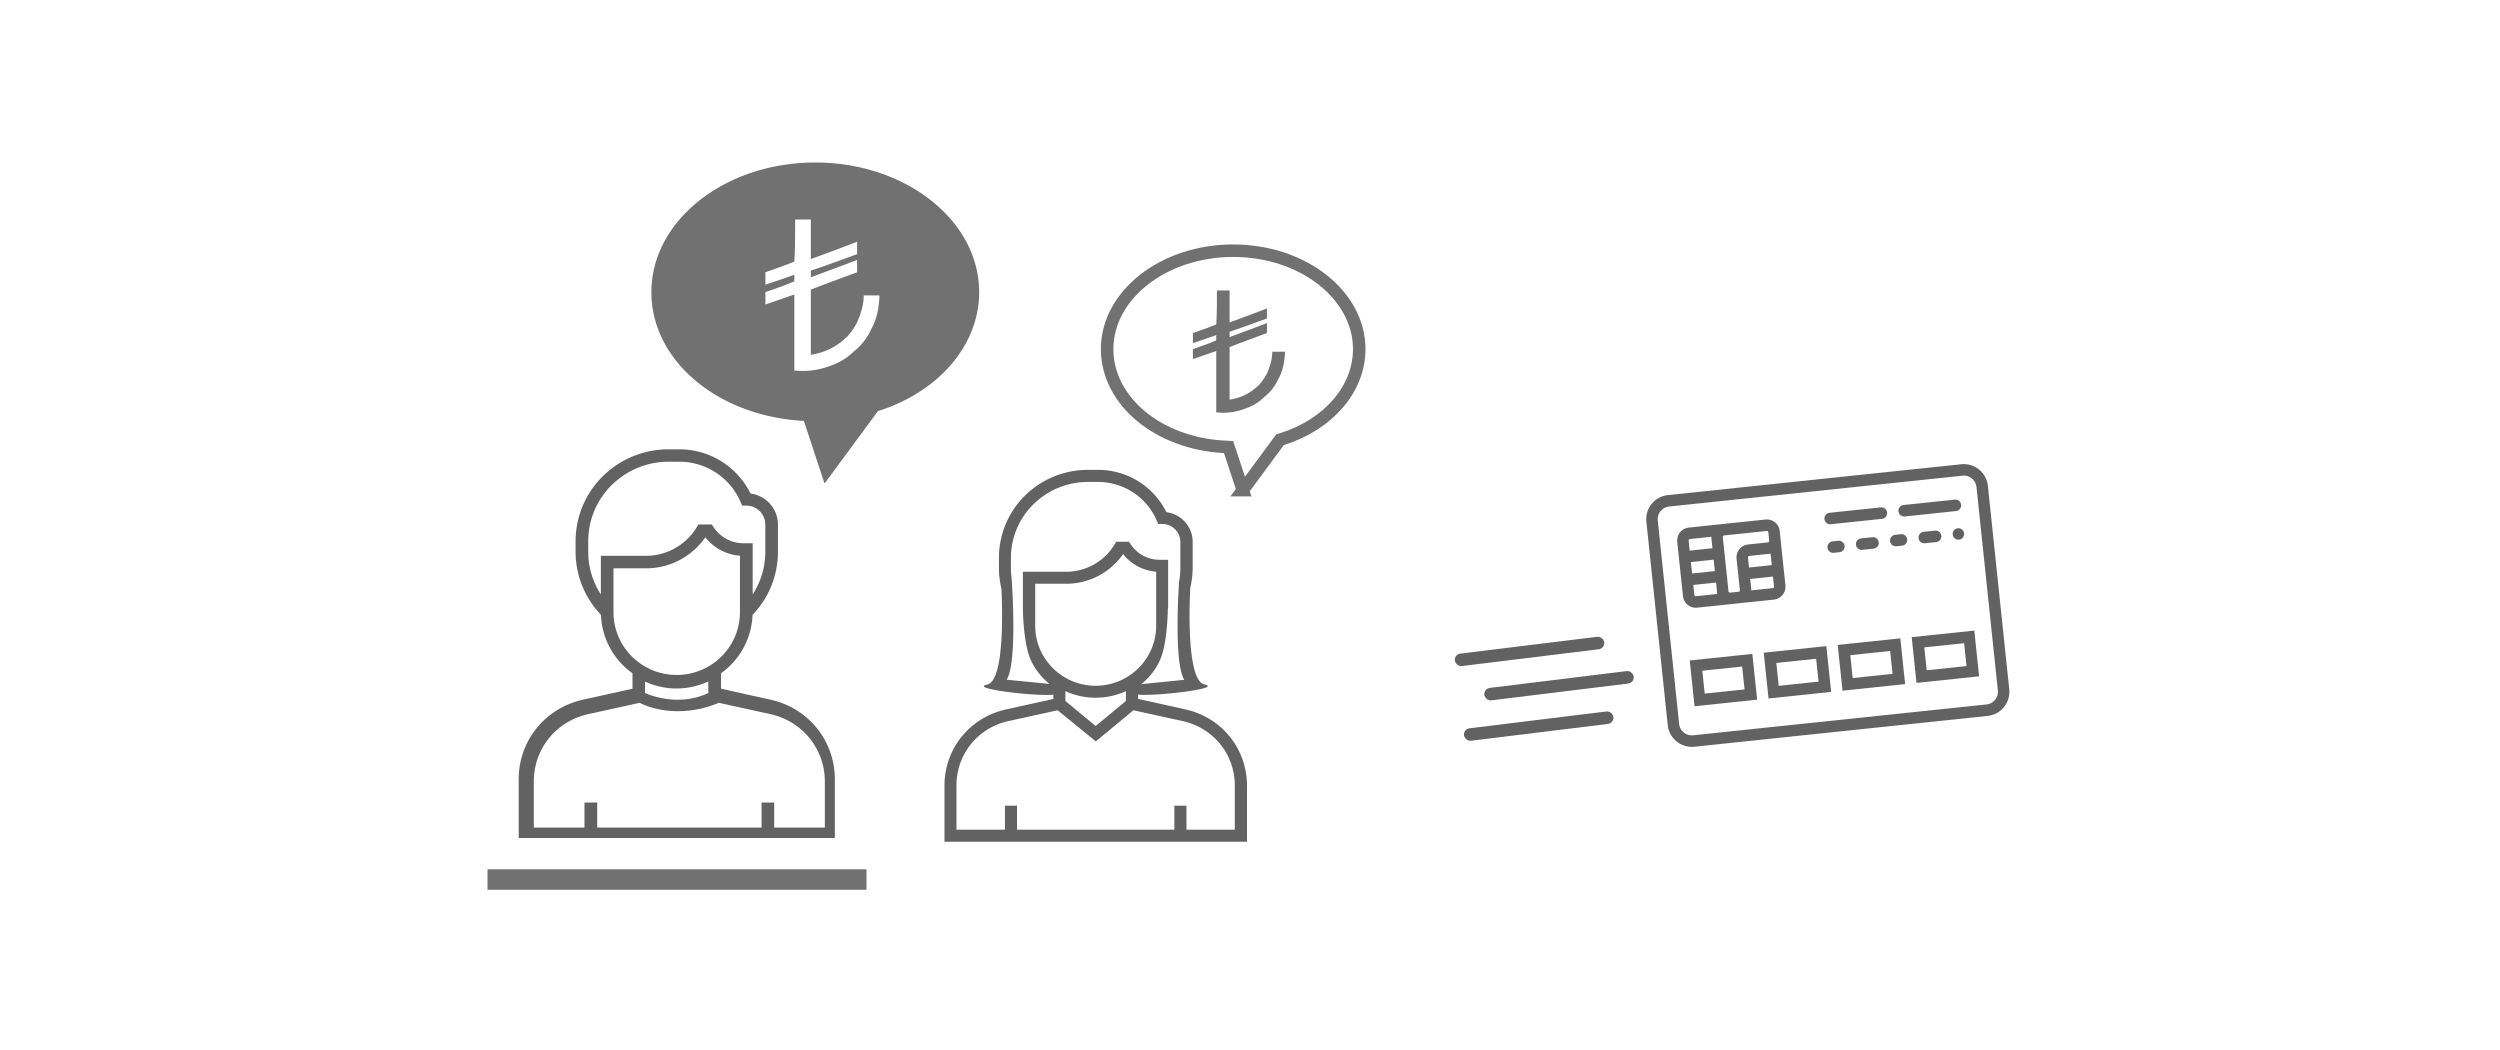
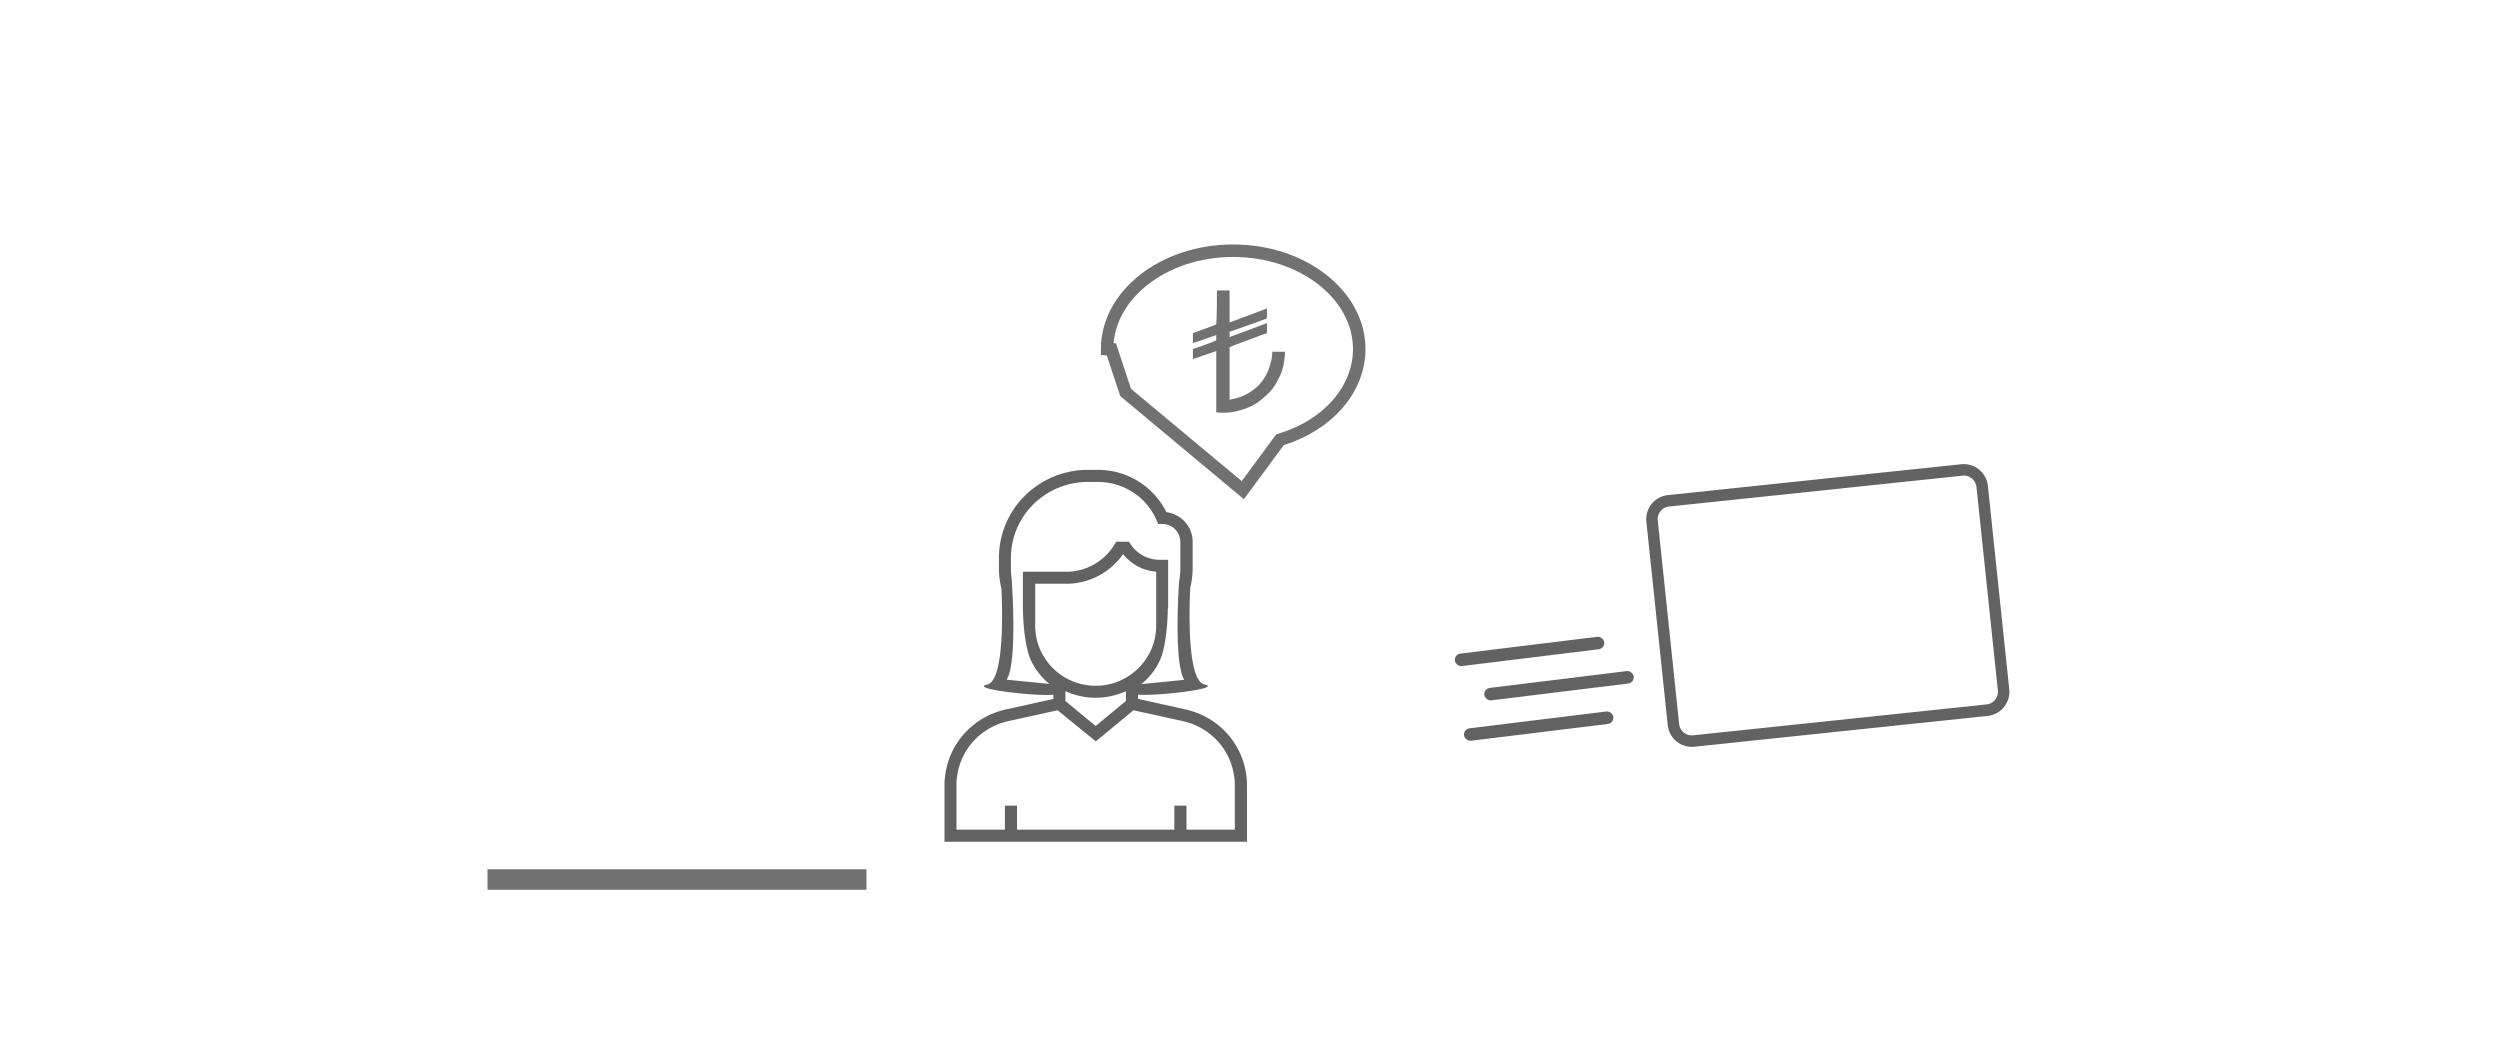
<svg xmlns="http://www.w3.org/2000/svg" width="200" height="84" viewBox="0 0 200 84">
  <g fill="none" fill-rule="evenodd">
    <path fill="#717171" d="M39 69.542h30.319v1.639H39z" />
-     <path fill="#626262" fill-rule="nonzero" d="M61.635 55.973l-3.952-.876v-1.236a6.024 6.024 0 0 0 2.522-4.676 7.249 7.249 0 0 0 2.03-5.045v-2.175c0-1.273-.955-2.32-2.193-2.482a6.352 6.352 0 0 0-5.71-3.539h-.855c-1.648 0-3.269.551-4.562 1.553a7.314 7.314 0 0 0-2.868 5.821v.822a7.29 7.29 0 0 0 2.03 5.045 5.998 5.998 0 0 0 2.523 4.676v1.236l-3.952.876c-3.032.668-5.153 3.285-5.153 6.363v4.702h25.293v-4.702c-.009-3.087-2.121-5.695-5.153-6.363zM48.069 44.465v3.087a6.253 6.253 0 0 1-1.011-3.421v-.822c0-1.976.901-3.808 2.476-5.027a6.479 6.479 0 0 1 3.943-1.345h.856c2.14 0 4.06 1.255 4.907 3.204l.128.307h.337c.837 0 1.52.677 1.52 1.508v2.175c0 1.236-.355 2.41-1.01 3.42v-4.088h-.71a2.892 2.892 0 0 1-2.413-1.282l-.155-.225H55.87l-.145.243a4.739 4.739 0 0 1-4.034 2.266H48.07zm1.01 4.513v-3.511h2.613a5.777 5.777 0 0 0 4.735-2.482 3.879 3.879 0 0 0 2.768 1.47v4.523c0 2.762-2.267 5.018-5.063 5.018-2.786 0-5.053-2.247-5.053-5.018zm7.585 5.541v.921c-2.532 1.21-5.063 0-5.063 0v-.912c.774.352 1.63.551 2.531.551.902 0 1.758-.208 2.532-.56zm9.314 11.689h-4.043v-2.004h-1.01v2.004H47.777v-2.004h-1.02v2.004h-4.051v-3.7c0-2.61 1.793-4.82 4.361-5.38l2.304-.506 1.802-.397s2.668 1.508 6.337 0l2.222.488 1.894.415c2.567.569 4.361 2.78 4.361 5.388v3.692h-.01z" />
-     <path fill="#717171" d="M65.222 13c7.24 0 13.111 4.65 13.111 10.372 0 4.292-3.306 8.012-8.094 9.514l-4.276 5.795-1.653-5.008c-6.84-.357-12.199-4.793-12.199-10.3C52.111 17.65 57.983 13 65.222 13zm-1.61 4.56c0 1.254 0 2.442-.067 3.366-.793.33-1.586.593-2.313.857v.99c.793-.264 1.586-.528 2.313-.792v.528c-.793.33-1.52.594-2.313.858v.99c.793-.264 1.52-.528 2.313-.792v6.07c1.058.132 2.049-.066 2.776-.33.793-.263 1.454-.66 1.983-1.187a4.654 4.654 0 0 0 1.388-1.782c.396-.66.595-1.517.66-2.507v-.198h-1.255c0 .726-.198 1.32-.397 1.847-.198.528-.528.99-.859 1.386-.727.726-1.652 1.32-2.974 1.518v-5.213c1.19-.462 2.445-.924 3.701-1.386v-.99c-1.19.462-2.445.924-3.701 1.386v-.528c1.19-.396 2.445-.857 3.701-1.32v-.989c-1.19.462-2.445.924-3.701 1.386V17.56h-1.256z" />
    <path fill="#626262" fill-rule="nonzero" d="M94.829 56.752l-3.78-.838v-.345c1.315.147 6.838-.484 5.313-.812-1.463-.31-1.202-6.59-1.141-7.73a7.048 7.048 0 0 0 .192-1.605v-2.073c0-1.218-.915-2.22-2.1-2.375a6.1 6.1 0 0 0-5.47-3.385h-.82a7.158 7.158 0 0 0-4.364 1.485 6.999 6.999 0 0 0-2.744 5.57v.786c0 .57.07 1.132.2 1.667.06 1.278.296 7.358-1.141 7.669-1.525.328 3.963.958 5.296.811v.337l-3.78.838c-2.902.639-4.931 3.143-4.931 6.088v4.5H99.76v-4.5c-.009-2.953-2.03-5.449-4.931-6.088zm-14.296-2.375c.758-1.226.531-6.097.4-8.083a5.645 5.645 0 0 1-.06-.855v-.786c0-1.891.862-3.644 2.37-4.81a6.199 6.199 0 0 1 3.772-1.287h.818c2.048 0 3.886 1.2 4.696 3.066l.122.293h.322c.802 0 1.455.648 1.455 1.443v2.08c0 .372-.035.744-.104 1.098-.131 2.115-.305 6.667.418 7.85l-3.441.345s1.15-.846 1.629-2.262c.479-1.408.496-3.757.496-3.757l.026-.086v-3.843h-.679a2.767 2.767 0 0 1-2.309-1.227l-.148-.216h-1.019l-.14.233a4.534 4.534 0 0 1-3.859 2.168h-3.467v2.954s.018 2.349.497 3.756c.479 1.408 1.629 2.263 1.629 2.263l-3.424-.337zm2.283-4.318V46.7h2.5c1.812 0 3.52-.906 4.53-2.374a3.711 3.711 0 0 0 2.648 1.407v4.327c0 2.643-2.169 4.802-4.844 4.802-2.665 0-4.834-2.15-4.834-4.802zm7.256 5.233v.786l-2.422 2.004-2.421-2.004v-.786a5.833 5.833 0 0 0 4.843 0zm8.712 11.08h-3.868v-1.917h-.967v1.917H81.361v-1.917h-.967v1.917h-3.877v-3.54c0-2.496 1.716-4.612 4.164-5.147l2.204-.484 1.725-.38 3.032 2.47.026.017 3.005-2.487 2.431.535 1.507.329c2.457.544 4.173 2.66 4.173 5.155v3.532z" />
-     <path stroke="#717171" d="M99.423 39.213l2.975-4.031.156-.05c3.726-1.168 6.184-4.021 6.184-7.203 0-4.316-4.496-7.873-10.085-7.873S88.57 23.613 88.57 27.929c0 4.128 4.064 7.54 9.374 7.817l.342.018 1.138 3.449z" />
+     <path stroke="#717171" d="M99.423 39.213l2.975-4.031.156-.05c3.726-1.168 6.184-4.021 6.184-7.203 0-4.316-4.496-7.873-10.085-7.873S88.57 23.613 88.57 27.929l.342.018 1.138 3.449z" />
    <path fill="#717171" d="M97.353 23.237h1.014v2.557c1.013-.373 2.027-.746 2.988-1.119v.8c-1.014.372-2.028.745-2.988 1.065v.426c1.013-.373 2.027-.746 2.988-1.119v.8c-1.014.372-2.028.745-2.988 1.118v4.208c1.067-.16 1.814-.639 2.4-1.225.267-.32.534-.692.694-1.118.16-.427.32-.906.32-1.492h1.014v.16c-.053.799-.213 1.491-.533 2.024a3.757 3.757 0 0 1-1.12 1.438c-.428.426-.961.746-1.602.96a4.905 4.905 0 0 1-2.24.266v-4.901c-.64.213-1.228.426-1.868.639v-.8c.64-.212 1.227-.425 1.867-.692v-.426c-.586.213-1.227.426-1.867.64v-.8c.587-.213 1.227-.426 1.867-.692.054-.746.054-1.705.054-2.717" />
    <g fill="#626262" fill-rule="nonzero">
      <path d="M156.907 37.14l-23.48 2.468a1.938 1.938 0 0 0-1.717 2.131l1.71 16.272a1.938 1.938 0 0 0 2.123 1.728l23.48-2.468a1.938 1.938 0 0 0 1.717-2.131l-1.71-16.272a1.938 1.938 0 0 0-2.123-1.728zm2.923 18.095a1.019 1.019 0 0 1-.903 1.12l-23.48 2.469a1.019 1.019 0 0 1-1.116-.909l-1.71-16.272a1.019 1.019 0 0 1 .902-1.12l23.48-2.468a1.019 1.019 0 0 1 1.116.908l1.71 16.272z" />
-       <path d="M135.563 56.499l5.008-.527-.384-3.66-5.009.526.385 3.66zm.622-2.841l3.187-.335.193 1.83-3.188.335-.192-1.83zM141.482 55.876l5.009-.526-.385-3.66-5.009.526.385 3.66zm.622-2.84l3.188-.335.192 1.83-3.187.335-.193-1.83zM147.402 55.254l5.008-.526-.384-3.66-5.01.526.386 3.66zm.622-2.84l3.187-.336.192 1.83-3.187.336-.192-1.83zM153.321 54.632l5.009-.526-.385-3.66-5.009.526.385 3.66zm.622-2.84l3.188-.336.192 1.83-3.187.335-.193-1.83zM135.772 48.613l2.732-.287.679-.072 2.732-.287c.566-.06.978-.57.918-1.14l-.385-3.66-.071-.681a1.036 1.036 0 0 0-1.136-.924l-3.41.358-2.732.288c-.566.06-.978.57-.919 1.14l.457 4.341c.06.569.57.983 1.135.924zm1.417-2.925l-1.822.192-.096-.915 1.822-.192.096.915zm-1.641 1.905l-.084-.798 1.821-.191.084.798c.004.04.015.077.024.115l-1.717.18a.117.117 0 0 1-.128-.104zm6.194-2.383l-1.821.191-.084-.798a.117.117 0 0 1 .104-.129l1.589-.167c.04-.004.077-.015.115-.024l.097.927zm.076 1.842l-1.717.18c0-.039.004-.077 0-.117l-.084-.799 1.821-.191.084.798a.117.117 0 0 1-.104.13zm-.48-4.575a.117.117 0 0 1 .128.104l.072.682a.117.117 0 0 1-.104.129l-1.59.167c-.565.06-.978.571-.918 1.14l.264 2.511a.117.117 0 0 1-.104.13l-.678.07a.117.117 0 0 1-.128-.104l-.457-4.342a.117.117 0 0 1 .104-.129l3.41-.358zm-6.143.646l1.717-.18c0 .039-.004.077 0 .117l.084.798-1.82.192-.085-.799a.117.117 0 0 1 .104-.128zM146.462 41.938l4.098-.43a.459.459 0 0 0 .408-.506.459.459 0 0 0-.504-.41l-4.098.431a.459.459 0 0 0-.407.506.459.459 0 0 0 .503.41zM156.384 39.97l-4.098.431a.459.459 0 0 0-.408.506.459.459 0 0 0 .504.41l4.098-.432a.459.459 0 0 0 .407-.505.459.459 0 0 0-.503-.41zM146.703 44.226l.455-.048a.459.459 0 0 0 .407-.505.459.459 0 0 0-.503-.41l-.455.048a.459.459 0 0 0-.408.505.459.459 0 0 0 .504.41zM148.883 43.072a.459.459 0 0 0-.407.505.459.459 0 0 0 .504.41l.91-.096a.459.459 0 0 0 .407-.505.459.459 0 0 0-.503-.41l-.91.096zM152.574 43.146a.459.459 0 0 0-.503-.41l-.456.048a.459.459 0 0 0-.407.506.459.459 0 0 0 .504.41l.455-.048a.459.459 0 0 0 .407-.506zM154.899 43.365a.459.459 0 0 0 .407-.506.459.459 0 0 0-.503-.41l-.91.096a.459.459 0 0 0-.408.506.459.459 0 0 0 .503.41l.911-.096zM156.315 42.425a.483.483 0 0 0-.098.338.483.483 0 0 0 .166.311.47.47 0 0 0 .337.1.48.48 0 0 0 .31-.168.485.485 0 0 0 .098-.338.485.485 0 0 0-.167-.311.478.478 0 0 0-.646.068z" />
    </g>
    <g fill="#626262" transform="rotate(-7 486.12 -924.782)">
      <rect width="12.041" height="1.003" rx=".502" />
      <rect width="12.041" height="1.003" x="2.007" y="3.01" rx=".502" />
      <rect width="12.041" height="1.003" y="6.02" rx=".502" />
    </g>
  </g>
</svg>